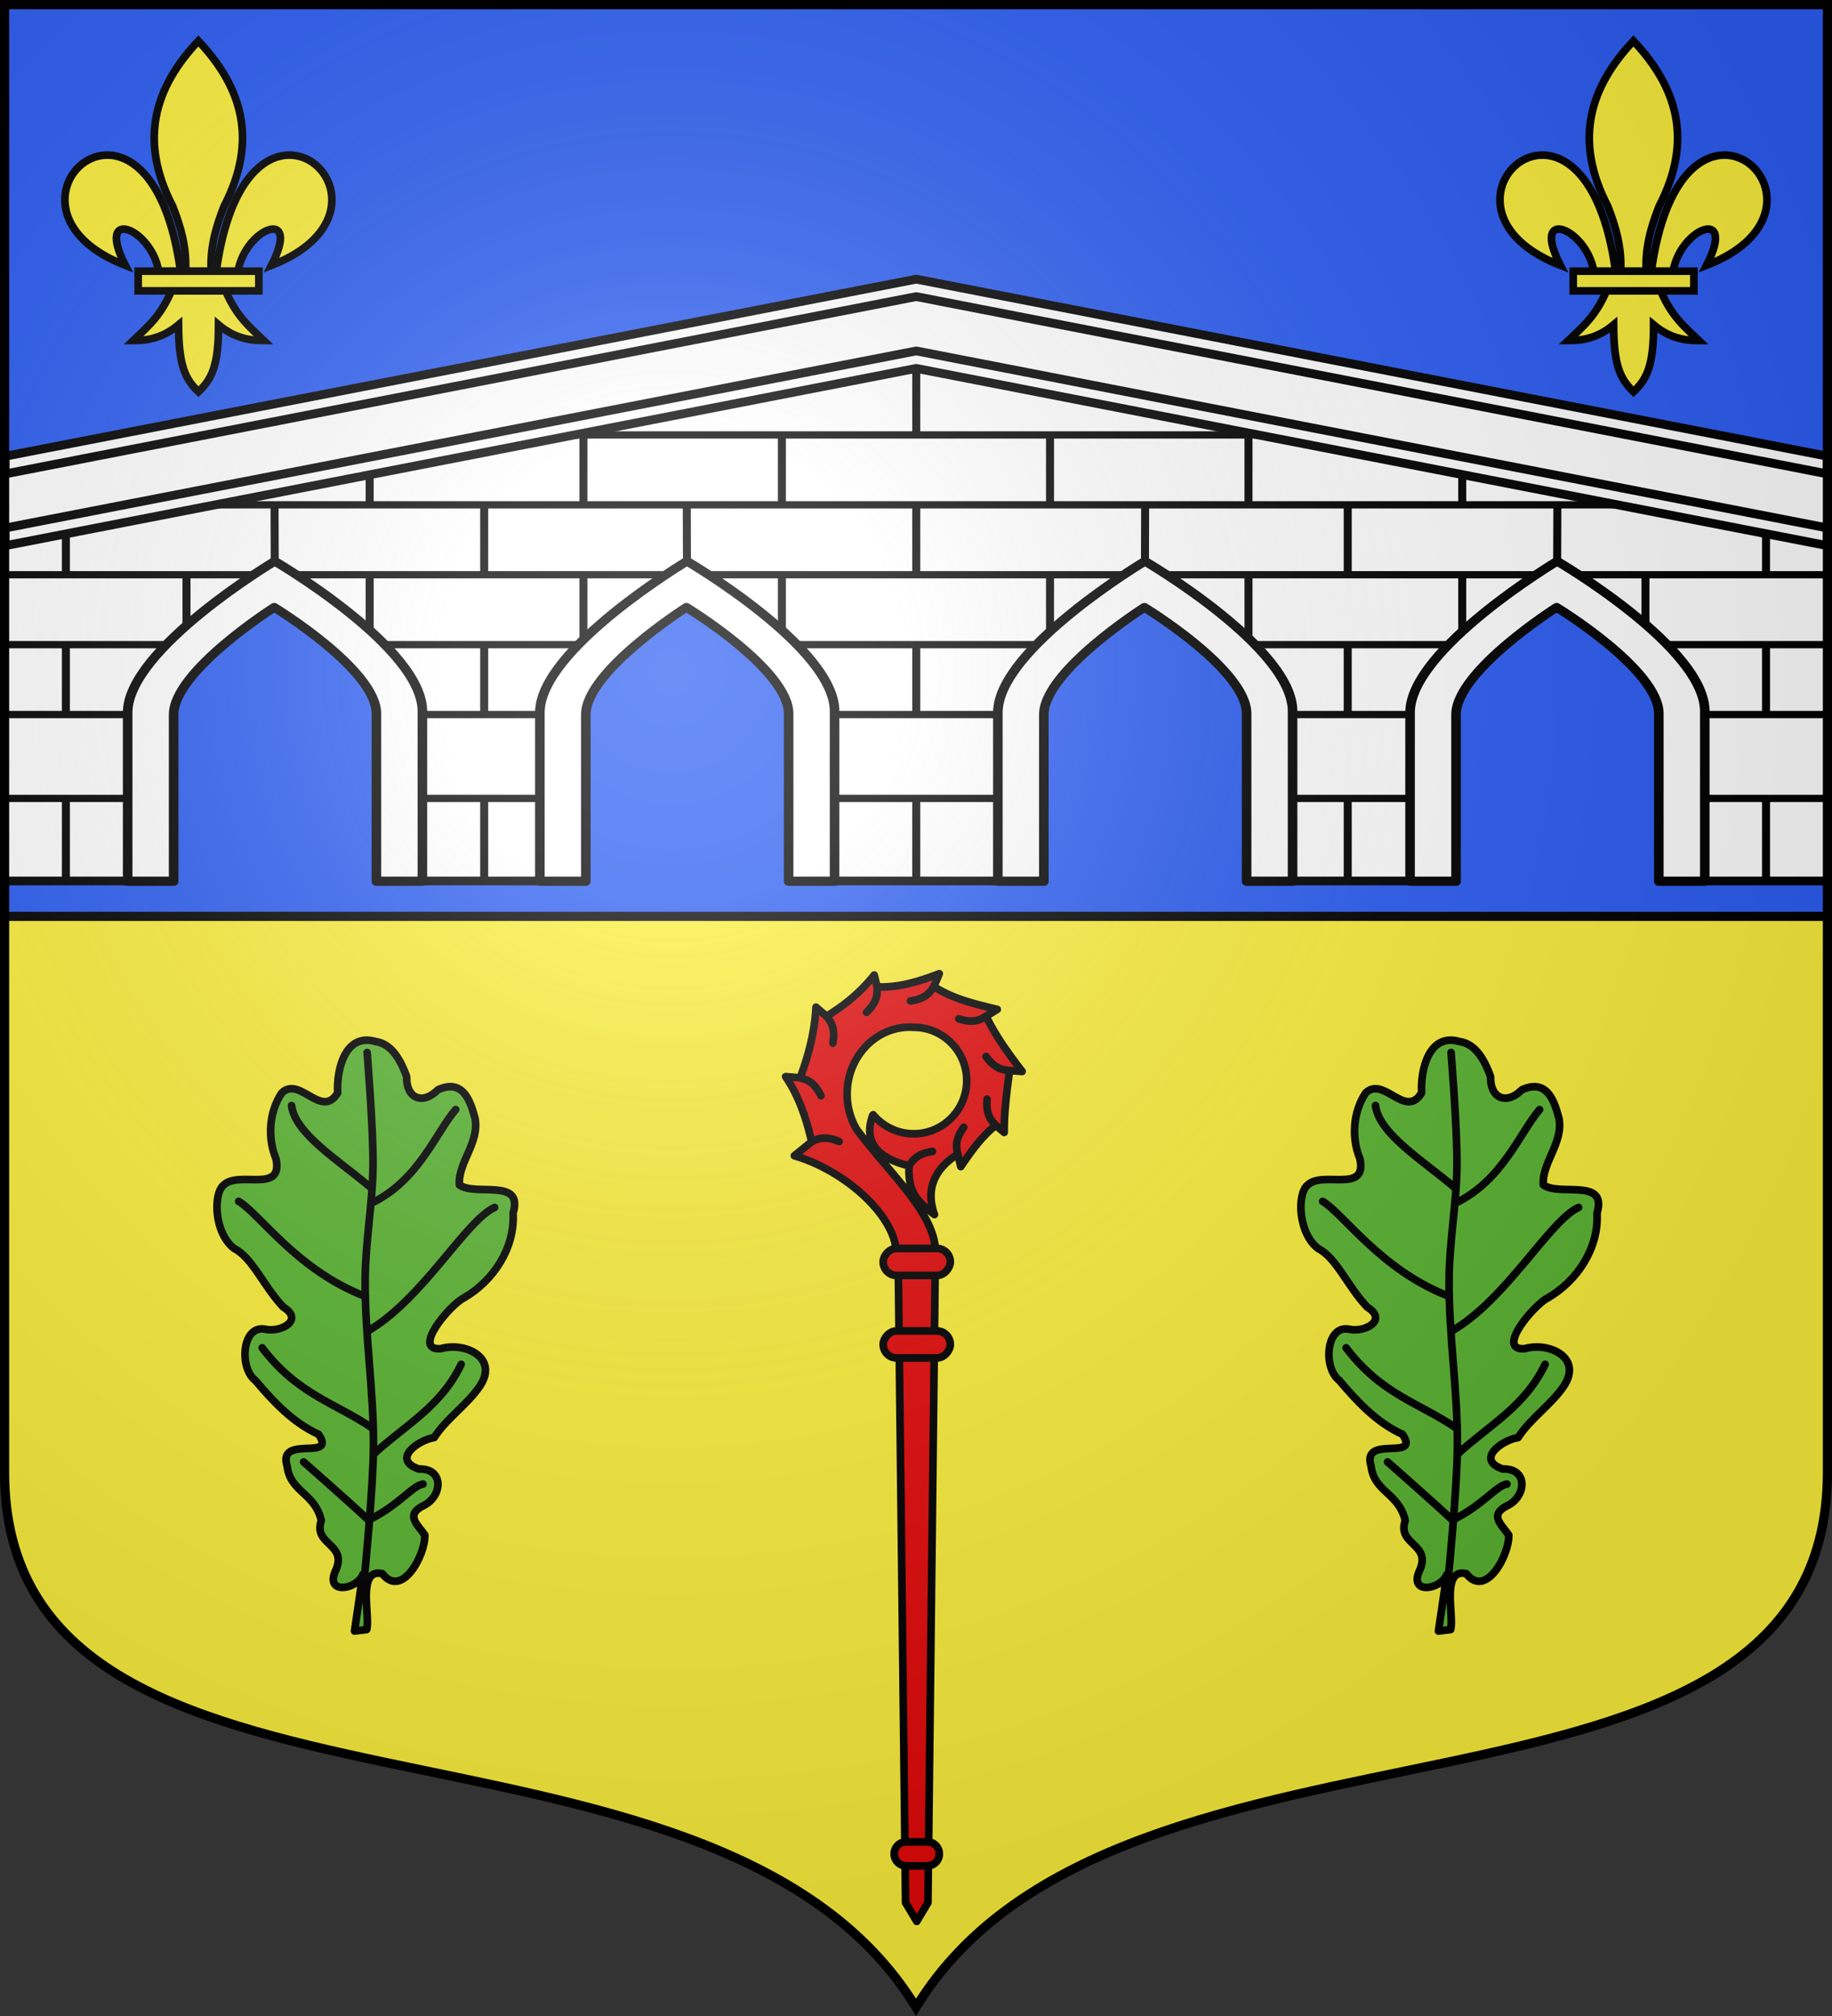
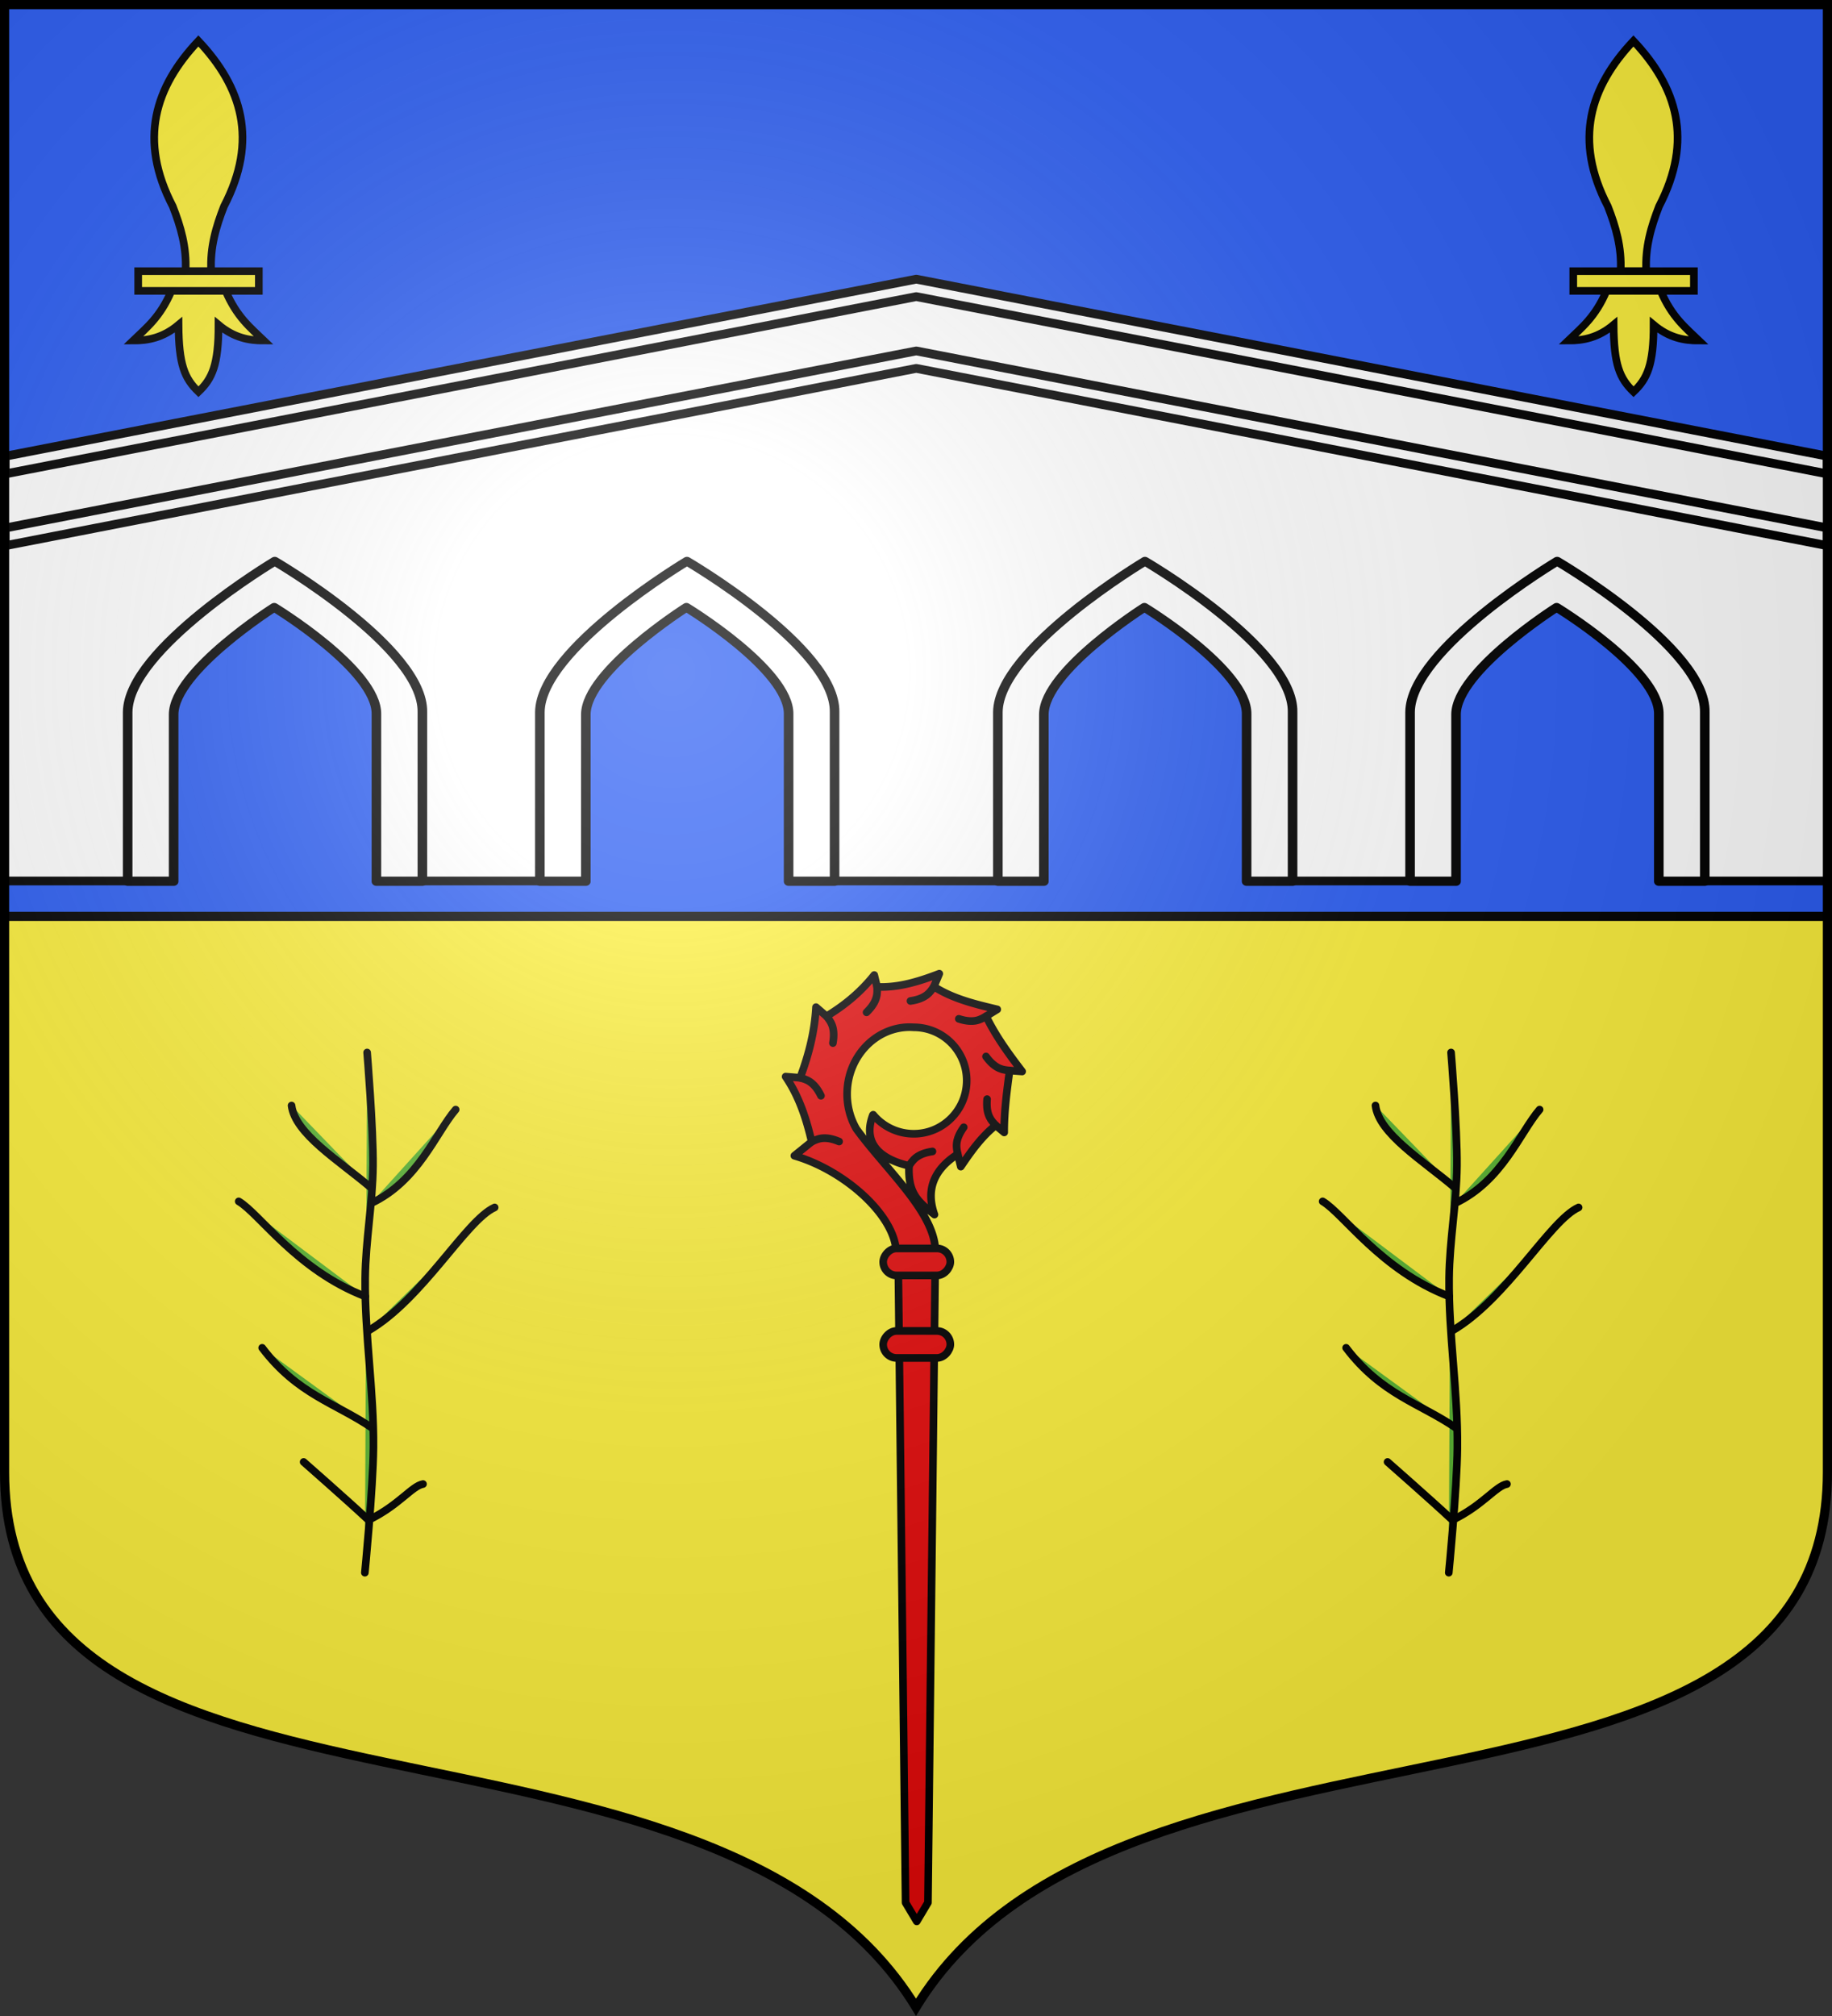
<svg xmlns="http://www.w3.org/2000/svg" xmlns:xlink="http://www.w3.org/1999/xlink" width="600" height="660">
  <rect width="100%" height="100%" fill="#333333" stroke="none" />
  <radialGradient id="d" cx="-80" cy="-80" r="405" gradientUnits="userSpaceOnUse">
    <stop offset="0" stop-color="#fff" stop-opacity=".31" />
    <stop offset=".19" stop-color="#fff" stop-opacity=".25" />
    <stop offset=".6" stop-color="#6b6b6b" stop-opacity=".125" />
    <stop offset="1" stop-opacity=".125" />
  </radialGradient>
  <g fill="#fcef3c">
    <path d="M1.5 300v181.99c0 128.784 231.64 65.81 298.5 175.131 66.86-109.322 298.5-46.347 298.5-175.13V300z" />
    <path fill="#2b5df2" d="M1.5 1.5V300h597V1.5z" />
  </g>
  <g stroke-width="1.049">
    <path fill="#fff" d="M1.574 152.379v136.185h47.164l-.223-59.839L89.78 193.89l41.014 33.125.755 61.55h52.937l-1.061-56.77 41.746-37.981 41.299 34.595.147 60.156h67.387l-.593-54.192 41.001-44.217 39.077 39.737 1.988 58.672h54.183l-.77-58.424 39.554-38.07 43.85 34.428-1.264 62.066h47.396v-136.21L300 94.271z" />
    <g stroke="#000">
      <path fill="#fff" stroke-linecap="round" stroke-linejoin="round" stroke-width="3.148" d="M300 71.506 1.494 135.376v6.381L300 77.797l298.506 63.933v-6.382z" transform="matrix(1 0 0 .908 .08 26.466)" />
      <path fill="#fff" stroke-linecap="round" stroke-linejoin="round" stroke-width="3.148" d="M300 97.384 1.494 161.255v6.38L300 103.675l298.506 63.932v-6.38z" transform="matrix(1 0 0 .908 .08 26.466)" />
-       <path fill="none" stroke-width="2.623" d="M343.813 127.668v24.804m0 24.944v20.502m31.156-45.045-.061 20.216m33.906-46.058v25.441m0 24.944v23.928m32.501-48.879v26.266m0 25.306v25.115m0 29.141v30.385m37.5-146.648v10.442m0 24.944v20.502m31.157-45.045-.062 20.216m28.907 5.45v17.71m39.493-32.096v13.427m0 25.307v25.498m0 30.1v30.009M300 103.675v24.634m0 24.54v24.489m0 25.306v25.115m0 30.972v29.763m-44-160.826v24.804m0 24.944v20.502m-31.157-45.045.062 20.216m-33.907-46.058v25.441m0 24.944v23.928m-32.5-48.879v26.266m0 25.306v25.115m0 29.141v30.385M120.995 142.03v10.442m0 24.944v20.502M89.84 152.873l.062 20.216m-28.907 5.45v17.71m-39.493-32.096v13.427m0 25.307v25.498m0 30.1v30.009M1.494 258.73h40.24m97.059 0h37.944m96.52 0h53.483m96.52 0h38.483m96.52 0h40.289M1.494 228.485h39.971m96.79 0h38.482m96.52 0h53.102m96.902 0h37.34m98.043 0h39.908M1.494 203.281H54.24m72.215 0h62.788m71.833 0h78.17m71.833 0h63.17m71.833 0h52.47M70.39 152.873h459.264m-341.634-25.205h224.003M1.494 178.077h597.058" transform="matrix(1 0 0 .908 .08 26.466)" />
      <g fill="#fff" stroke-linecap="round" stroke-linejoin="round" stroke-width="3.135">
        <path d="M123.206 288.522h15.052v-60.546c.41-22.924-48.352-53.923-48.352-53.923s-47.965 31.251-48.167 53.923v60.546h15.054v-59.756c.138-15.535 32.936-38.23 32.936-38.23s33.76 22.391 33.477 38.23zM258.206 288.522h15.052v-60.546c.41-22.924-48.352-53.923-48.352-53.923s-47.965 31.251-48.167 53.923v60.546h15.054v-59.756c.138-15.535 32.936-38.23 32.936-38.23s33.76 22.391 33.477 38.23zM408.206 288.522h15.052v-60.546c.41-22.924-48.352-53.923-48.352-53.923s-47.965 31.251-48.167 53.923v60.546h15.054v-59.756c.138-15.535 32.936-38.23 32.936-38.23s33.76 22.391 33.477 38.23zM543.206 288.522h15.052v-60.546c.41-22.924-48.352-53.923-48.352-53.923s-47.965 31.251-48.167 53.923v60.546h15.054v-59.756c.138-15.535 32.936-38.23 32.936-38.23s33.76 22.391 33.477 38.23z" transform="matrix(1 0 0 .916 .074 24.298)" />
      </g>
      <path fill="none" stroke-width="3.148" d="M56.788 288.494H1.494m121.709 0h68.587m66.415 0h83.588m66.416 0h68.587m66.415 0h55.295" transform="matrix(1 0 0 .908 .08 26.466)" />
    </g>
  </g>
  <path fill="none" stroke="#000" stroke-width="3" d="M1.5 300h597" />
  <g id="a" fill="#fcef3c" stroke="#000" stroke-width="1.848">
    <path fill-rule="evenodd" d="M29.739 62.946c-2.69 6.35-6.016 8.922-9.244 12.043 3.619.016 7.225-.679 10.963-3.814.064 9.675 1.458 12.982 4.819 16.232 3.323-3.149 4.859-6.547 4.847-16.232 3.738 3.135 7.335 3.83 10.954 3.814-3.228-3.121-6.545-5.693-9.235-12.043z" transform="matrix(1.355 0 0 1.351 15.846 10.18)" />
    <path d="M21.707 58.178h29.159v4.772H21.707z" transform="matrix(1.355 0 0 1.351 15.846 10.18)" />
    <path fill-rule="evenodd" stroke-width="6.147" d="M126.281 7.938C91.34 45.032 77.89 87.763 105.656 141.28c6.342 16.259 11.339 33.045 10.313 52.25h20.625c-1.026-19.205 3.97-35.991 10.312-52.25 27.767-53.518 14.317-96.249-20.625-133.343z" transform="matrix(.407 0 0 .406 13.572 10.18)" />
-     <path fill-rule="evenodd" stroke-width="6.147" d="M52.25 100c-35.235.845-58.727 60.018 15.219 88.875-24.44-47.874 20.895-30.132 26.875 4.656h17.531c-9.68-70.66-37.052-94.073-59.625-93.531zM198.969 100c-22.302.418-48.765 24.284-58.25 93.531h17.5c5.98-34.788 51.346-52.53 26.906-4.656 74.894-29.227 49.821-89.549 13.844-88.875z" transform="matrix(.407 0 0 .406 13.572 10.18)" />
  </g>
  <use xlink:href="#a" width="100%" height="100%" transform="translate(470)" />
  <g id="c" fill="#5ab532" stroke="#000" stroke-linecap="round" stroke-linejoin="round" stroke-width="3.038">
-     <path d="M713.92 106.309c-12.44-2.796-14.853 12.412-13.806 21.256-5.796 11.033-15.447-5.96-22.236 1.36-4.576 7.796-4.69 18.17-.729 26.288 3.827 13.902-14.63 5.335-20.279 11.766-3.882 3.794-2.551 19.147 5.746 24.806 7.578 3.268 12.455 14.158 20.932 22.106 8.695 4.618-.335 10.382-6.967 9.181-9.092-.854-9.098 16.144-2.393 20.586 7.653 8.01 15.91 15.875 26.423 19.9 7.982 10.482-16.378.842-11.769 13.297 1.892 10.446 11.648 9.913 14.885 20.846-2.809 10.181 11.436 8.35 6.719 19.93-3.335 9.393 9.05 6.707 11.065.524l-1.962 22.625 4.8-.89c1.181-5.244-5.442-24.364 4.906-22.54 8.388 9.574 16.706-8.525 15.962-16.34-2.963-3.904-8.458-7.41-1.359-11.575 7.507-4.028 7.64-15.456-2.558-14.483-11.23-3.091-1.056-11.46 5.328-12.846 4.455-7.952 12.319-13.69 17.008-21.602 6.786-11.726-7.075-17.223-16.526-13.826-11.66 1.48 2.603-17.569 7.993-20.689 11.382-7.516 19.18-21.007 17.588-34.844 3.38-14.408-15.316-5.623-22.013-9.912-1.215-8.713 7.131-17.366 4.607-26.853-1.873-5.452-5.148-15.877-15.408-10.377-5.703 6.497-12.464 4.17-12.734-4.512-2.47-5.64-6.336-12.64-13.223-13.182" style="fill:#5ab532;fill-rule:evenodd;stroke:#000;stroke-width:3.038;stroke-linecap:round;stroke-linejoin:round" transform="matrix(.821 .049 -.049 .822 -457.944 218.6)" />
    <path d="M722.277 317.364s1.28-33.218.457-49.797c-1.117-22.49-6.204-44.666-7.31-67.156-.732-14.907 1.215-29.866.457-44.772-.762-14.998-5.025-44.77-5.025-44.77" style="fill:#5ab532;fill-rule:evenodd;stroke:#000;stroke-width:3.038;stroke-linecap:round;stroke-linejoin:round" transform="matrix(.821 .049 -.049 .822 -457.944 218.6)" />
    <path fill="none" d="M743.292 280.816c-4.37 1.02-9.173 9.104-20.822 15.576-9.04-7.47-27.147-21.515-27.147-21.515" transform="matrix(.821 .049 -.049 .822 -457.944 218.6)" />
-     <path d="M723.19 269.852c11.374-11.786 25.449-20.195 32.437-37.462M721.82 259.8c-15.228-9.109-30.456-11.485-45.685-29.237M717.709 221.398c20.962-13.758 36.377-46.285 47.512-52.053M715.914 207.718c-27.792-8.775-44.037-30.38-52.57-34.718M715.934 170.658c18.33-9.98 24.098-29.557 31.47-39.231M715.424 164.32c-13.318-9.983-31.308-19.499-33.35-30.61" style="fill:#5ab532;fill-rule:evenodd;stroke:#000;stroke-width:3.038;stroke-linecap:round;stroke-linejoin:round" transform="matrix(.821 .049 -.049 .822 -457.944 218.6)" />
+     <path d="M723.19 269.852M721.82 259.8c-15.228-9.109-30.456-11.485-45.685-29.237M717.709 221.398c20.962-13.758 36.377-46.285 47.512-52.053M715.914 207.718c-27.792-8.775-44.037-30.38-52.57-34.718M715.934 170.658c18.33-9.98 24.098-29.557 31.47-39.231M715.424 164.32c-13.318-9.983-31.308-19.499-33.35-30.61" style="fill:#5ab532;fill-rule:evenodd;stroke:#000;stroke-width:3.038;stroke-linecap:round;stroke-linejoin:round" transform="matrix(.821 .049 -.049 .822 -457.944 218.6)" />
  </g>
  <use xlink:href="#c" width="100%" height="100%" transform="translate(355)" />
  <g fill="#e20909" stroke="#000" stroke-linecap="round" stroke-linejoin="round" stroke-width="4.082" transform="matrix(-.611 0 0 .614 825.463 286.678)">
    <path d="m847.514 52.268 2.906 6.875c-10.321 6.586-22.218 9.363-33.968 12.156l5.968 3.656c-5.149 10.623-12.144 20.119-19.312 29.438l6.719-.5c1.47 10.976 2.948 21.827 2.906 33l4.531-3.782c7.614 6.045 13.32 14.038 18.734 22.012l1.625-6.625c12.448 7.85 17.33 18.582 12.489 32.207 8.905-6.856 14.292-11.547 13.62-26 14.002-3.263 25.438-11.035 19.407-27.062l-.187-.157a28.31 28.31 0 0 1-21.75 10.125c-15.672 0-28.375-12.703-28.375-28.375 0-15.67 12.703-28.375 28.375-28.375a32 32 0 0 1 2.125-.093c18.535 0 33.593 15.978 33.593 35.656 0 6.83-1.824 13.2-4.968 18.625-16.107 21.967-41.94 44.345-42.344 64.906h21.031c1.306-19.574 28.129-43 54.563-50.625l-9.282-7.469c2.955-12.484 6.739-24.098 13.97-34.718l-7.782.625c-4.599-12.259-7.785-24.588-8.5-37.657l-5.656 4.844c-9.848-5.918-18.403-13.015-25.563-21.969l-1.531 6.313c-11.614.516-22.636-2.963-33.344-7.031" />
    <path d="M880.858 59.299c-.1 3.187-.635 7.478 5.652 13.575M922.108 107.768c-3.062.89-7.308 1.706-11.165 9.57M907.952 74.955c-1.955 2.52-4.91 5.676-3.407 14.305M850.42 59.143c1.793 2.637 3.882 6.423 12.552 7.66M822.42 74.955c2.767 1.585 6.305 4.072 14.64 1.383M809.827 103.893c3.17-.345 7.493-.412 12.656-7.487M817.264 133.111c2.166-2.339 5.385-5.226 4.64-13.953M837.623 148.498c.652-3.121 1.924-7.254-3.209-14.351M915.92 141.861c-2.894-1.337-6.635-3.506-14.704-.101M863.733 154.705c-1.792-2.637-3.882-6.423-12.552-7.66M849.602 199.947h20l-4 347.619-6 10-6-10z" />
    <rect width="36" height="14.4" x="841.602" y="198.747" ry="7.2" />
    <rect width="36" height="14.4" x="841.602" y="242.747" ry="7.2" />
-     <path d="M853.902 515.166h11.4c3.545 0 6.4 2.854 6.4 6.4s-2.855 6.4-6.4 6.4h-11.4c-3.546 0-6.4-2.854-6.4-6.4s2.854-6.4 6.4-6.4" />
  </g>
  <path fill="url(#d)" d="M-298.5-298.5V183c0 129.055 231.64 65.948 298.5 175.5C66.86 248.948 298.5 312.055 298.5 183v-481.5z" transform="translate(300 300)" />
  <path fill="none" stroke="#000" stroke-width="3" d="M1.5 1.5v480.492c0 128.785 231.64 65.81 298.5 175.133 66.86-109.323 298.5-46.348 298.5-175.133V1.5z" />
</svg>